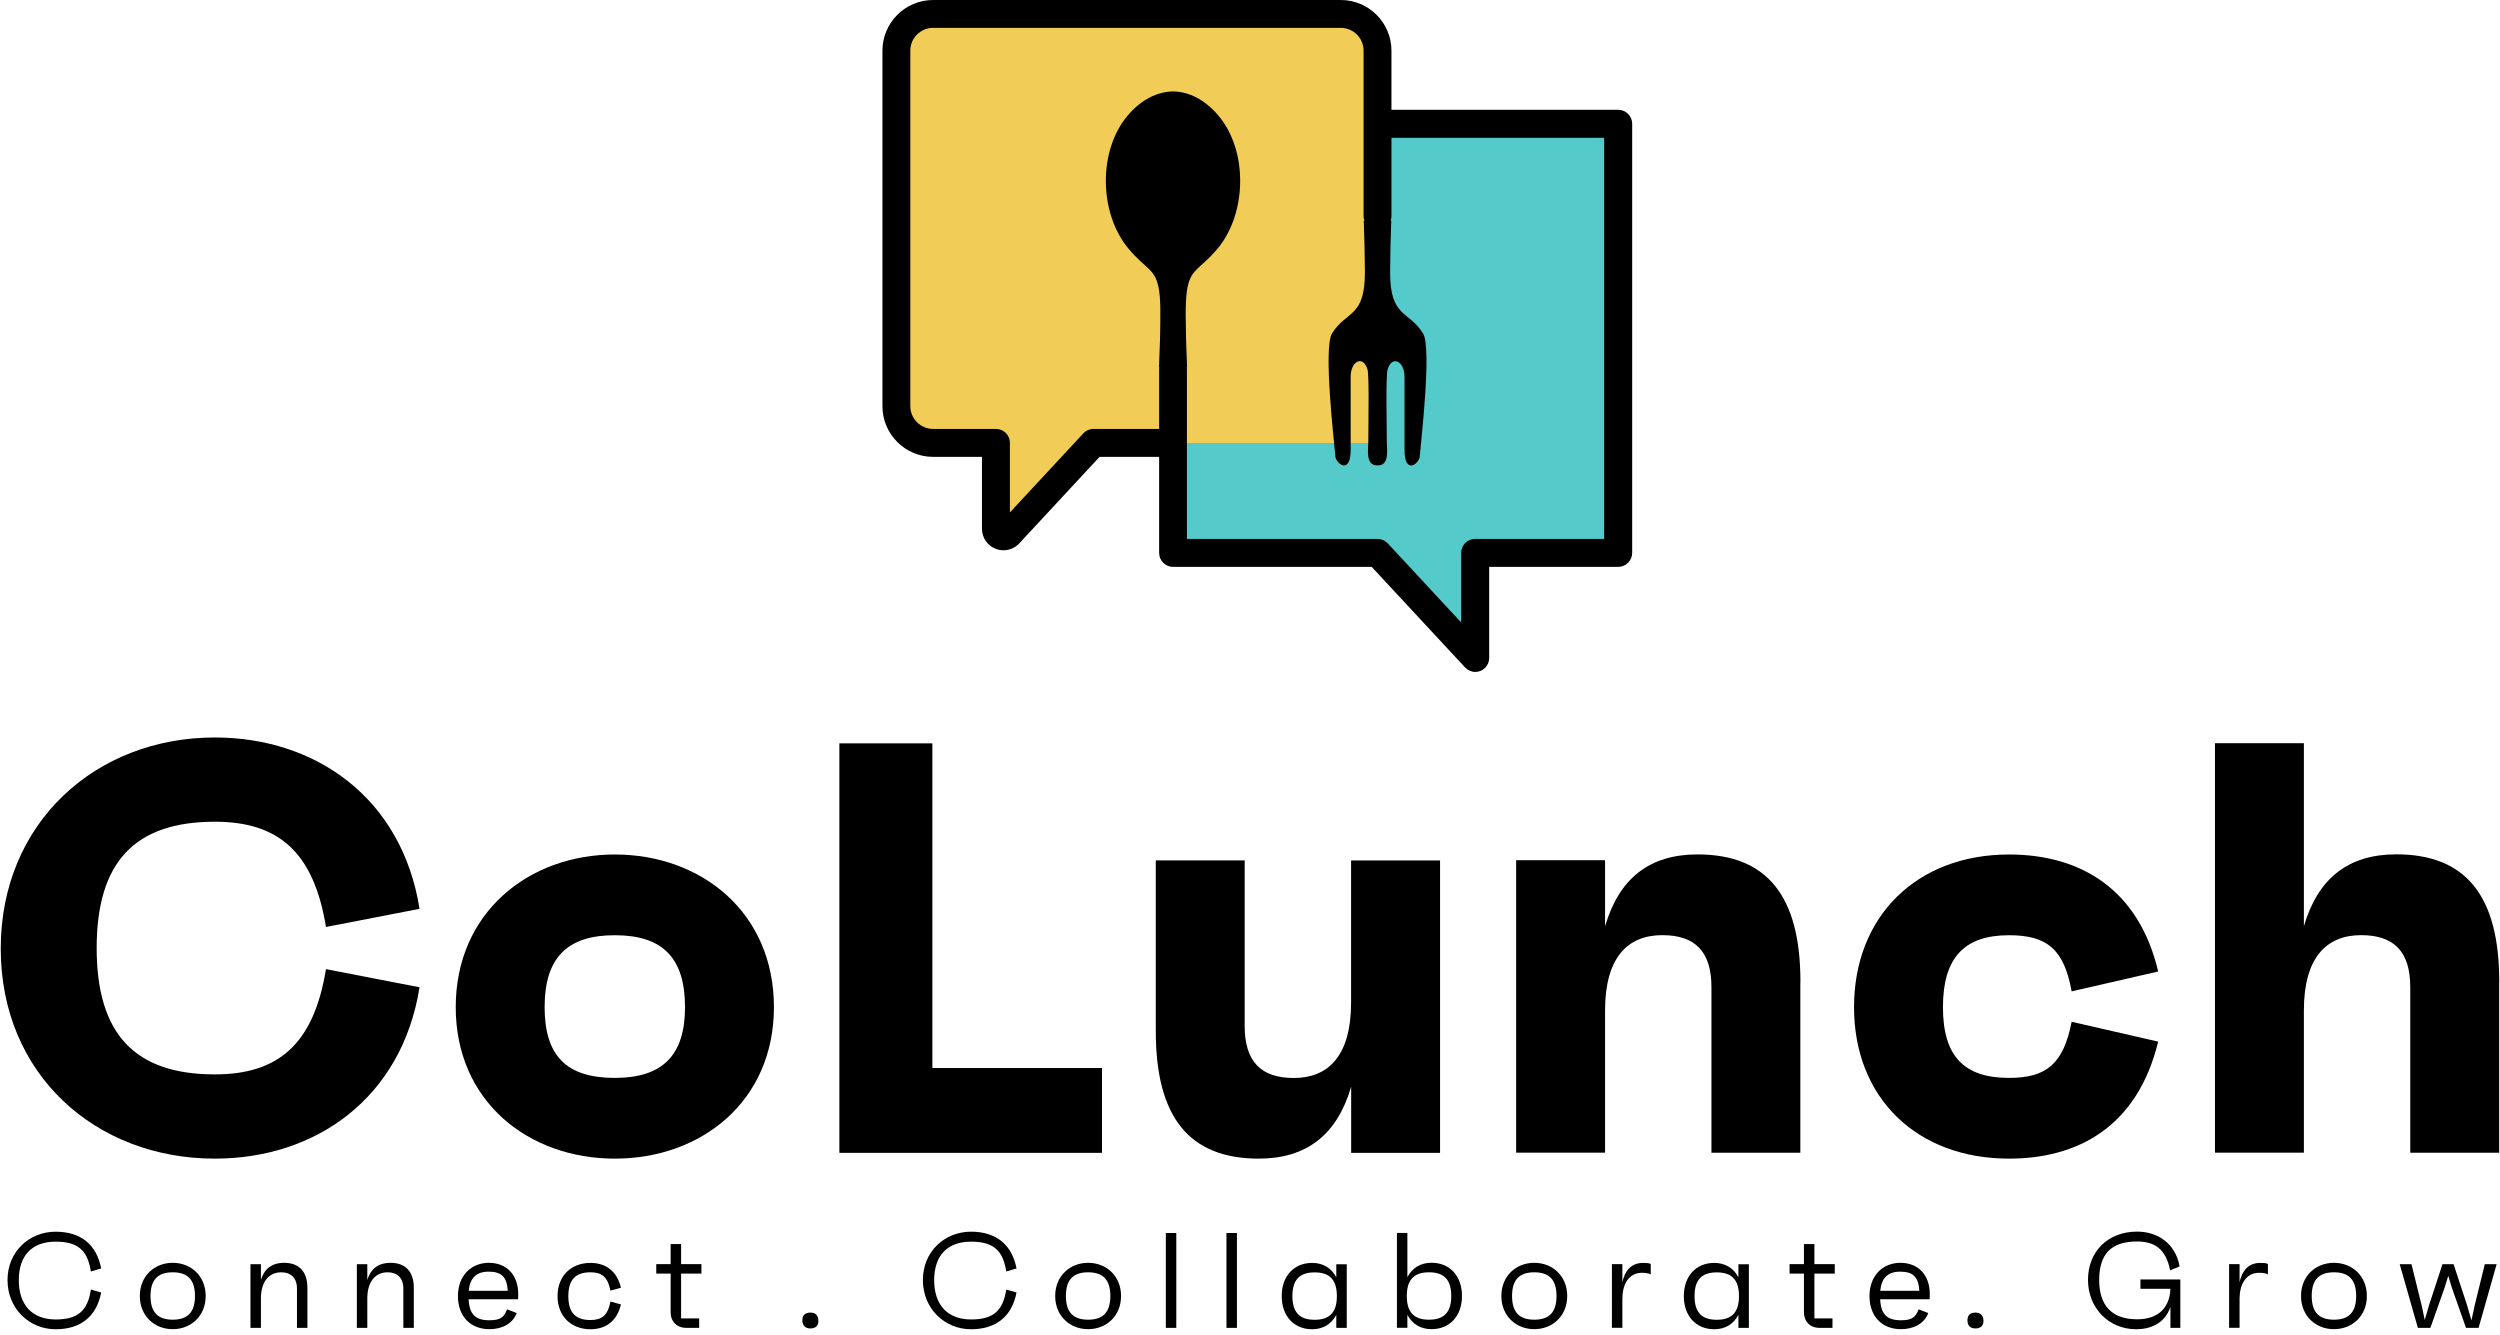
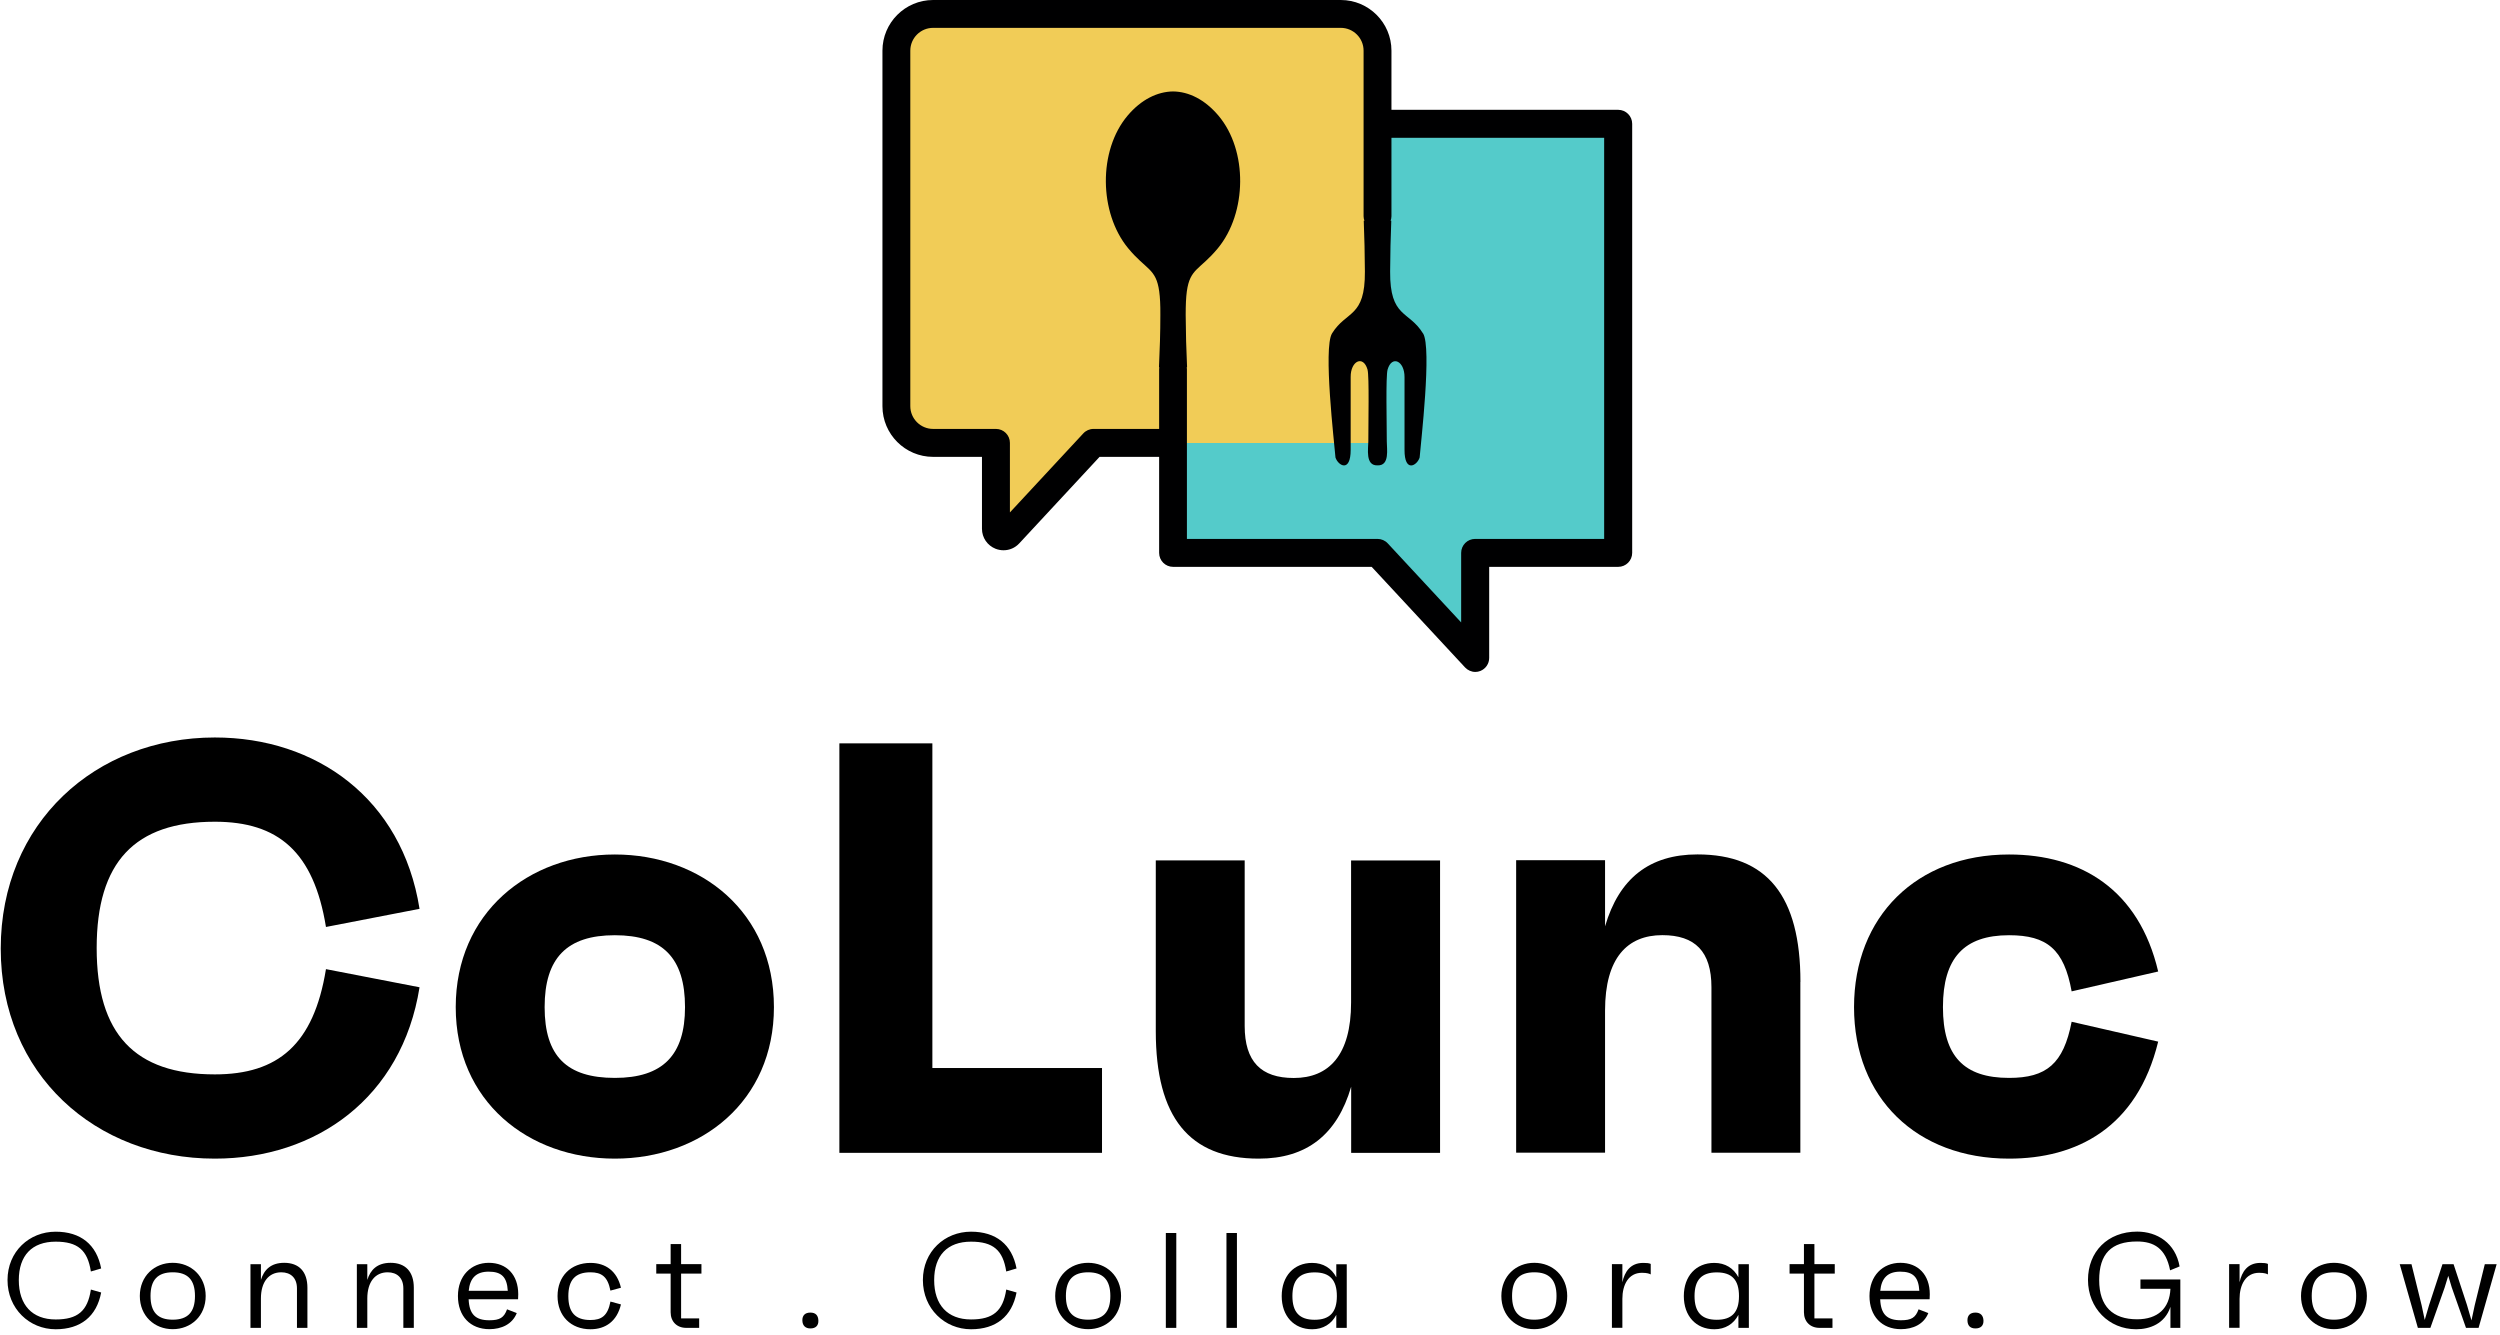
<svg xmlns="http://www.w3.org/2000/svg" width="236" height="126" viewBox="0 0 236 126" fill="none">
  <path d="M152.751 52.185H139.252L138.511 60.138L128.414 52.185H110.726V12.597H152.751V52.185Z" fill="#54CBCA" />
  <path fill-rule="evenodd" clip-rule="evenodd" d="M94.017 41.817L94.264 50.457L102.356 41.817H130.041V1.728H85.385V40.93L94.017 41.817Z" fill="#F1CC57" />
  <path d="M152.751 10.367H130.373C129.648 10.367 129.054 10.954 129.054 11.687C129.054 12.419 129.64 13.006 130.373 13.006H151.432V50.873H139.252C138.527 50.873 137.933 51.459 137.933 52.192V58.757L131.006 51.297C130.759 51.027 130.404 50.873 130.041 50.873H112.045V34.851C112.045 34.79 112.037 34.728 112.029 34.666H112.06C111.983 33.023 111.937 31.388 111.929 29.737C111.929 28.788 111.96 28.071 112.037 27.508C112.338 25.317 113.271 25.487 114.968 23.435C117.715 20.102 117.815 14.217 115.015 10.907C113.734 9.396 112.222 8.647 110.733 8.632C109.245 8.655 107.733 9.396 106.452 10.907C103.652 14.217 103.745 20.102 106.499 23.435C108.196 25.487 109.129 25.317 109.43 27.508C109.507 28.071 109.546 28.788 109.538 29.737C109.538 31.38 109.484 33.023 109.407 34.666H109.438C109.43 34.728 109.422 34.79 109.422 34.851V52.192C109.422 52.917 110.008 53.511 110.741 53.511H129.486L138.303 63.007C138.558 63.277 138.912 63.431 139.267 63.431C139.429 63.431 139.591 63.401 139.745 63.339C140.247 63.138 140.579 62.652 140.579 62.112V53.511H152.759C153.484 53.511 154.078 52.925 154.078 52.192V11.687C154.078 10.961 153.492 10.367 152.759 10.367H152.751Z" fill="#000001" />
  <path d="M134.33 31.473C132.988 29.29 131.198 30.023 131.229 25.633C131.237 24.013 131.275 22.417 131.337 20.835H131.275C131.322 20.704 131.353 20.558 131.353 20.411V4.783C131.353 2.144 129.208 0 126.57 0H88.085C85.447 0 83.303 2.144 83.303 4.783V38.346C83.303 40.984 85.447 43.128 88.085 43.128H92.698V49.917C92.698 50.758 93.207 51.498 93.987 51.806C94.233 51.899 94.48 51.945 94.735 51.945C95.29 51.945 95.822 51.722 96.216 51.297L103.799 43.128H110.024C110.749 43.128 111.343 42.542 111.343 41.809C111.343 41.077 110.756 40.49 110.024 40.49H103.228C102.857 40.49 102.51 40.645 102.263 40.914L95.336 48.374V41.809C95.336 41.084 94.75 40.49 94.017 40.49H88.085C86.897 40.49 85.933 39.526 85.933 38.338V4.783C85.933 3.595 86.897 2.63 88.085 2.63H126.57C127.758 2.63 128.722 3.595 128.722 4.783V20.411C128.722 20.558 128.753 20.704 128.799 20.835H128.738C128.799 22.417 128.838 24.013 128.846 25.633C128.876 30.023 127.095 29.29 125.745 31.473C124.896 32.846 125.961 41.809 126.069 43.19C126.323 43.962 127.503 44.648 127.503 42.465V35.6C127.488 34.065 128.691 33.494 129.092 34.882C129.27 35.499 129.162 40.081 129.17 41.655C129.17 42.342 128.861 43.977 130.041 43.931C131.221 43.977 130.905 42.342 130.913 41.655C130.913 40.081 130.805 35.499 130.99 34.882C131.391 33.502 132.595 34.072 132.587 35.6V42.465C132.579 44.656 133.767 43.962 134.014 43.19C134.122 41.809 135.179 32.838 134.338 31.473H134.33Z" fill="#000001" />
  <path d="M30.771 91.487L39.604 93.199C37.945 103.636 29.83 109.375 20.28 109.375C9.018 109.375 0.07 101.422 0.07 89.55C0.07 77.679 9.018 69.618 20.28 69.618C29.83 69.618 37.953 75.357 39.604 85.794L30.771 87.506C29.614 80.386 26.243 77.571 20.28 77.571C12.713 77.571 9.126 81.381 9.126 89.496C9.126 97.611 12.713 101.422 20.28 101.422C26.243 101.422 29.614 98.606 30.771 91.487Z" fill="black" />
  <path d="M73.059 95.074C73.059 103.96 66.209 109.375 58.04 109.375C49.871 109.375 43.021 103.968 43.021 95.074C43.021 86.18 49.871 80.664 58.04 80.664C66.209 80.664 73.059 86.133 73.059 95.074ZM64.666 95.074C64.666 90.438 62.568 88.285 58.04 88.285C53.512 88.285 51.413 90.438 51.413 95.074C51.413 99.71 53.512 101.754 58.04 101.754C62.568 101.754 64.666 99.602 64.666 95.074Z" fill="black" />
  <path d="M104.03 100.821V108.828H79.237V70.173H88.016V100.821H104.03Z" fill="black" />
  <path d="M135.942 81.22V108.828H127.55V102.587C126.223 107.115 123.353 109.375 118.825 109.375C112.253 109.375 109.106 105.457 109.106 97.342V81.22H117.498V96.848C117.498 100.219 119.041 101.762 122.134 101.762C125.444 101.762 127.542 99.61 127.542 94.642V81.227H135.935L135.942 81.22Z" fill="black" />
  <path d="M169.953 92.698V108.82H161.56V93.192C161.56 89.821 160.017 88.278 156.924 88.278C153.615 88.278 151.517 90.43 151.517 95.398V108.812H143.124V81.204H151.517V87.445C152.844 82.917 155.713 80.657 160.241 80.657C166.813 80.657 169.961 84.575 169.961 92.69L169.953 92.698Z" fill="black" />
  <path d="M195.563 96.454L203.732 98.329C201.742 106.498 196.003 109.375 189.654 109.375C180.93 109.375 175.021 103.636 175.021 95.074C175.021 86.511 180.93 80.664 189.654 80.664C196.442 80.664 201.912 83.973 203.732 91.71L195.563 93.585C194.846 89.612 193.241 88.285 189.654 88.285C185.404 88.285 183.414 90.438 183.414 95.074C183.414 99.71 185.404 101.754 189.654 101.754C193.187 101.754 194.792 100.427 195.563 96.454Z" fill="black" />
-   <path d="M235.922 92.698V108.82H227.529V93.191C227.529 89.82 225.987 88.278 222.893 88.278C219.584 88.278 217.486 90.43 217.486 95.398V108.812H209.093V70.158H217.486V87.437C218.813 82.909 221.682 80.649 226.21 80.649C232.783 80.649 235.93 84.567 235.93 92.682L235.922 92.698Z" fill="black" />
  <path d="M8.578 121.733L9.55 122.011C9.118 124.279 7.606 125.482 5.254 125.482C2.77 125.482 0.71 123.538 0.71 120.839C0.71 118.139 2.77 116.272 5.254 116.272C7.606 116.272 9.118 117.475 9.55 119.743L8.578 120.029C8.27 118.008 7.336 117.213 5.254 117.213C3.024 117.213 1.775 118.517 1.775 120.846C1.775 123.176 3.032 124.557 5.254 124.557C7.336 124.557 8.27 123.762 8.578 121.741V121.733Z" fill="black" />
  <path d="M19.416 122.342C19.416 124.224 18.035 125.474 16.307 125.474C14.579 125.474 13.199 124.224 13.199 122.342C13.199 120.46 14.579 119.21 16.307 119.21C18.035 119.21 19.416 120.46 19.416 122.342ZM18.406 122.342C18.406 120.823 17.727 120.105 16.307 120.105C14.888 120.105 14.209 120.823 14.209 122.342C14.209 123.862 14.888 124.579 16.307 124.579C17.727 124.579 18.406 123.862 18.406 122.342Z" fill="black" />
  <path d="M29.02 121.563V125.351H28.033V121.625C28.033 120.638 27.447 120.105 26.552 120.105C25.372 120.105 24.631 121.016 24.631 122.574V125.351H23.644V119.342H24.631V120.823C24.924 119.874 25.564 119.21 26.829 119.21C28.233 119.21 29.02 120.051 29.02 121.563Z" fill="black" />
  <path d="M39.064 121.563V125.351H38.076V121.625C38.076 120.638 37.49 120.105 36.595 120.105C35.415 120.105 34.674 121.016 34.674 122.574V125.351H33.687V119.342H34.674V120.823C34.968 119.874 35.608 119.21 36.873 119.21C38.277 119.21 39.064 120.051 39.064 121.563Z" fill="black" />
  <path d="M48.906 122.651H44.239C44.301 124.07 44.88 124.633 46.199 124.633C47.186 124.633 47.58 124.386 47.865 123.6L48.783 123.955C48.359 125.019 47.325 125.474 46.199 125.474C44.394 125.474 43.229 124.248 43.229 122.342C43.229 120.437 44.471 119.21 46.145 119.21C47.819 119.21 48.922 120.337 48.922 122.18C48.922 122.358 48.922 122.435 48.906 122.651ZM44.247 121.849H47.934C47.857 120.553 47.348 120.044 46.129 120.044C44.98 120.044 44.363 120.622 44.247 121.849Z" fill="black" />
  <path d="M57.623 122.867L58.618 123.137C58.248 124.711 57.176 125.482 55.741 125.482C53.897 125.482 52.632 124.232 52.632 122.35C52.632 120.468 53.897 119.218 55.741 119.218C57.176 119.218 58.248 119.99 58.618 121.563L57.623 121.833C57.369 120.514 56.79 120.105 55.733 120.105C54.314 120.105 53.651 120.823 53.651 122.358C53.651 123.893 54.314 124.61 55.733 124.61C56.798 124.61 57.369 124.201 57.623 122.882V122.867Z" fill="black" />
  <path d="M64.296 120.237V124.456H66.001V125.351H64.782C63.902 125.351 63.308 124.765 63.308 123.878V120.229H61.951V119.334H63.308V117.437H64.296V119.334H66.216V120.229H64.296V120.237Z" fill="black" />
  <path d="M75.743 124.664C75.728 124.178 75.998 123.908 76.499 123.908C77.001 123.908 77.24 124.178 77.255 124.664C77.271 125.135 77.001 125.405 76.499 125.405C76.029 125.405 75.759 125.135 75.743 124.664Z" fill="black" />
  <path d="M94.989 121.733L95.961 122.011C95.529 124.279 94.017 125.482 91.665 125.482C89.181 125.482 87.121 123.538 87.121 120.838C87.121 118.138 89.181 116.271 91.665 116.271C94.017 116.271 95.529 117.475 95.961 119.743L94.989 120.028C94.681 118.007 93.747 117.213 91.665 117.213C89.435 117.213 88.186 118.516 88.186 120.846C88.186 123.175 89.443 124.556 91.665 124.556C93.747 124.556 94.681 123.762 94.989 121.741V121.733Z" fill="black" />
  <path d="M105.828 122.342C105.828 124.224 104.447 125.474 102.719 125.474C100.991 125.474 99.61 124.224 99.61 122.342C99.61 120.46 100.991 119.21 102.719 119.21C104.447 119.21 105.828 120.46 105.828 122.342ZM104.817 122.342C104.817 120.823 104.138 120.105 102.719 120.105C101.299 120.105 100.621 120.823 100.621 122.342C100.621 123.862 101.299 124.579 102.719 124.579C104.138 124.579 104.817 123.862 104.817 122.342Z" fill="black" />
  <path d="M110.055 116.395H111.042V125.351H110.055V116.395Z" fill="black" />
  <path d="M115.778 116.395H116.766V125.351H115.778V116.395Z" fill="black" />
  <path d="M127.133 119.342V125.351H126.146V124.124C125.698 124.981 124.904 125.482 123.87 125.482C122.142 125.482 120.993 124.232 120.993 122.35C120.993 120.468 122.142 119.218 123.87 119.218C124.904 119.218 125.698 119.72 126.146 120.576V119.349H127.133V119.342ZM126.2 122.35C126.2 120.83 125.536 120.113 124.102 120.113C122.667 120.113 122.003 120.83 122.003 122.35C122.003 123.87 122.667 124.587 124.102 124.587C125.536 124.587 126.2 123.87 126.2 122.35Z" fill="black" />
-   <path d="M138.01 122.342C138.01 124.225 136.861 125.474 135.133 125.474C134.099 125.474 133.304 124.973 132.857 124.117V125.343H131.87V116.387H132.857V120.56C133.304 119.704 134.099 119.203 135.133 119.203C136.861 119.203 138.01 120.452 138.01 122.335V122.342ZM136.999 122.342C136.999 120.823 136.336 120.105 134.901 120.105C133.466 120.105 132.803 120.823 132.803 122.342C132.803 123.862 133.466 124.579 134.901 124.579C136.336 124.579 136.999 123.862 136.999 122.342Z" fill="black" />
  <path d="M147.945 122.342C147.945 124.224 146.565 125.474 144.837 125.474C143.109 125.474 141.728 124.224 141.728 122.342C141.728 120.46 143.109 119.21 144.837 119.21C146.565 119.21 147.945 120.46 147.945 122.342ZM146.935 122.342C146.935 120.823 146.256 120.105 144.837 120.105C143.417 120.105 142.739 120.823 142.739 122.342C142.739 123.862 143.417 124.579 144.837 124.579C146.256 124.579 146.935 123.862 146.935 122.342Z" fill="black" />
  <path d="M155.829 119.311V120.306C155.713 120.244 155.513 120.152 154.996 120.152C153.708 120.152 153.152 121.316 153.152 122.605V125.343H152.165V119.334H153.152V121.046C153.368 120.051 153.908 119.218 155.119 119.218C155.412 119.218 155.659 119.234 155.821 119.311H155.829Z" fill="black" />
-   <path d="M165.093 119.342V125.351H164.106V124.124C163.659 124.981 162.864 125.482 161.83 125.482C160.102 125.482 158.953 124.232 158.953 122.35C158.953 120.468 160.102 119.218 161.83 119.218C162.864 119.218 163.659 119.72 164.106 120.576V119.349H165.093V119.342ZM164.16 122.35C164.16 120.83 163.497 120.113 162.062 120.113C160.627 120.113 159.964 120.83 159.964 122.35C159.964 123.87 160.627 124.587 162.062 124.587C163.497 124.587 164.16 123.87 164.16 122.35Z" fill="black" />
+   <path d="M165.093 119.342V125.351H164.106V124.124C163.659 124.981 162.864 125.482 161.83 125.482C160.102 125.482 158.953 124.232 158.953 122.35C158.953 120.468 160.102 119.218 161.83 119.218C162.864 119.218 163.659 119.72 164.106 120.576V119.349V119.342ZM164.16 122.35C164.16 120.83 163.497 120.113 162.062 120.113C160.627 120.113 159.964 120.83 159.964 122.35C159.964 123.87 160.627 124.587 162.062 124.587C163.497 124.587 164.16 123.87 164.16 122.35Z" fill="black" />
  <path d="M171.28 120.237V124.456H172.985V125.351H171.766C170.886 125.351 170.292 124.765 170.292 123.878V120.229H168.935V119.334H170.292V117.437H171.28V119.334H173.201V120.229H171.28V120.237Z" fill="black" />
  <path d="M182.156 122.651H177.49C177.551 124.07 178.13 124.633 179.449 124.633C180.436 124.633 180.83 124.386 181.115 123.6L182.033 123.955C181.609 125.019 180.575 125.474 179.449 125.474C177.644 125.474 176.479 124.248 176.479 122.342C176.479 120.437 177.721 119.21 179.395 119.21C181.069 119.21 182.172 120.337 182.172 122.18C182.172 122.358 182.172 122.435 182.156 122.651ZM177.497 121.849H181.184C181.107 120.553 180.598 120.044 179.379 120.044C178.23 120.044 177.613 120.622 177.497 121.849Z" fill="black" />
  <path d="M185.728 124.664C185.712 124.178 185.982 123.908 186.484 123.908C186.954 123.908 187.224 124.178 187.24 124.664C187.255 125.135 186.985 125.405 186.484 125.405C185.982 125.405 185.743 125.135 185.728 124.664Z" fill="black" />
  <path d="M205.823 120.784V125.351H204.889V123.368C204.365 124.965 202.945 125.482 201.649 125.482C199.081 125.482 197.106 123.484 197.106 120.823C197.106 118.161 198.965 116.264 201.75 116.264C203.632 116.264 205.36 117.336 205.753 119.55L204.858 119.92C204.45 117.822 203.308 117.197 201.734 117.197C199.304 117.197 198.163 118.362 198.163 120.846C198.163 123.33 199.451 124.541 201.742 124.541C203.686 124.541 204.812 123.507 204.889 121.663H202.058V120.784H205.807H205.823Z" fill="black" />
  <path d="M214.092 119.311V120.306C213.976 120.244 213.776 120.152 213.259 120.152C211.971 120.152 211.415 121.316 211.415 122.605V125.343H210.428V119.334H211.415V121.046C211.631 120.051 212.171 119.218 213.382 119.218C213.675 119.218 213.922 119.234 214.084 119.311H214.092Z" fill="black" />
  <path d="M223.434 122.342C223.434 124.224 222.053 125.474 220.325 125.474C218.597 125.474 217.216 124.224 217.216 122.342C217.216 120.46 218.597 119.21 220.325 119.21C222.053 119.21 223.434 120.46 223.434 122.342ZM222.423 122.342C222.423 120.823 221.744 120.105 220.325 120.105C218.906 120.105 218.227 120.823 218.227 122.342C218.227 123.862 218.906 124.579 220.325 124.579C221.744 124.579 222.423 123.862 222.423 122.342Z" fill="black" />
  <path d="M235.683 119.342L233.978 125.351H232.79L231.448 121.54L231.116 120.437L230.769 121.563L229.427 125.351H228.247L226.534 119.342H227.645L228.602 123.222L228.895 124.603L229.304 123.206L230.569 119.342H231.618L232.883 123.191L233.307 124.649L233.616 123.206L234.565 119.342H235.675H235.683Z" fill="black" />
</svg>